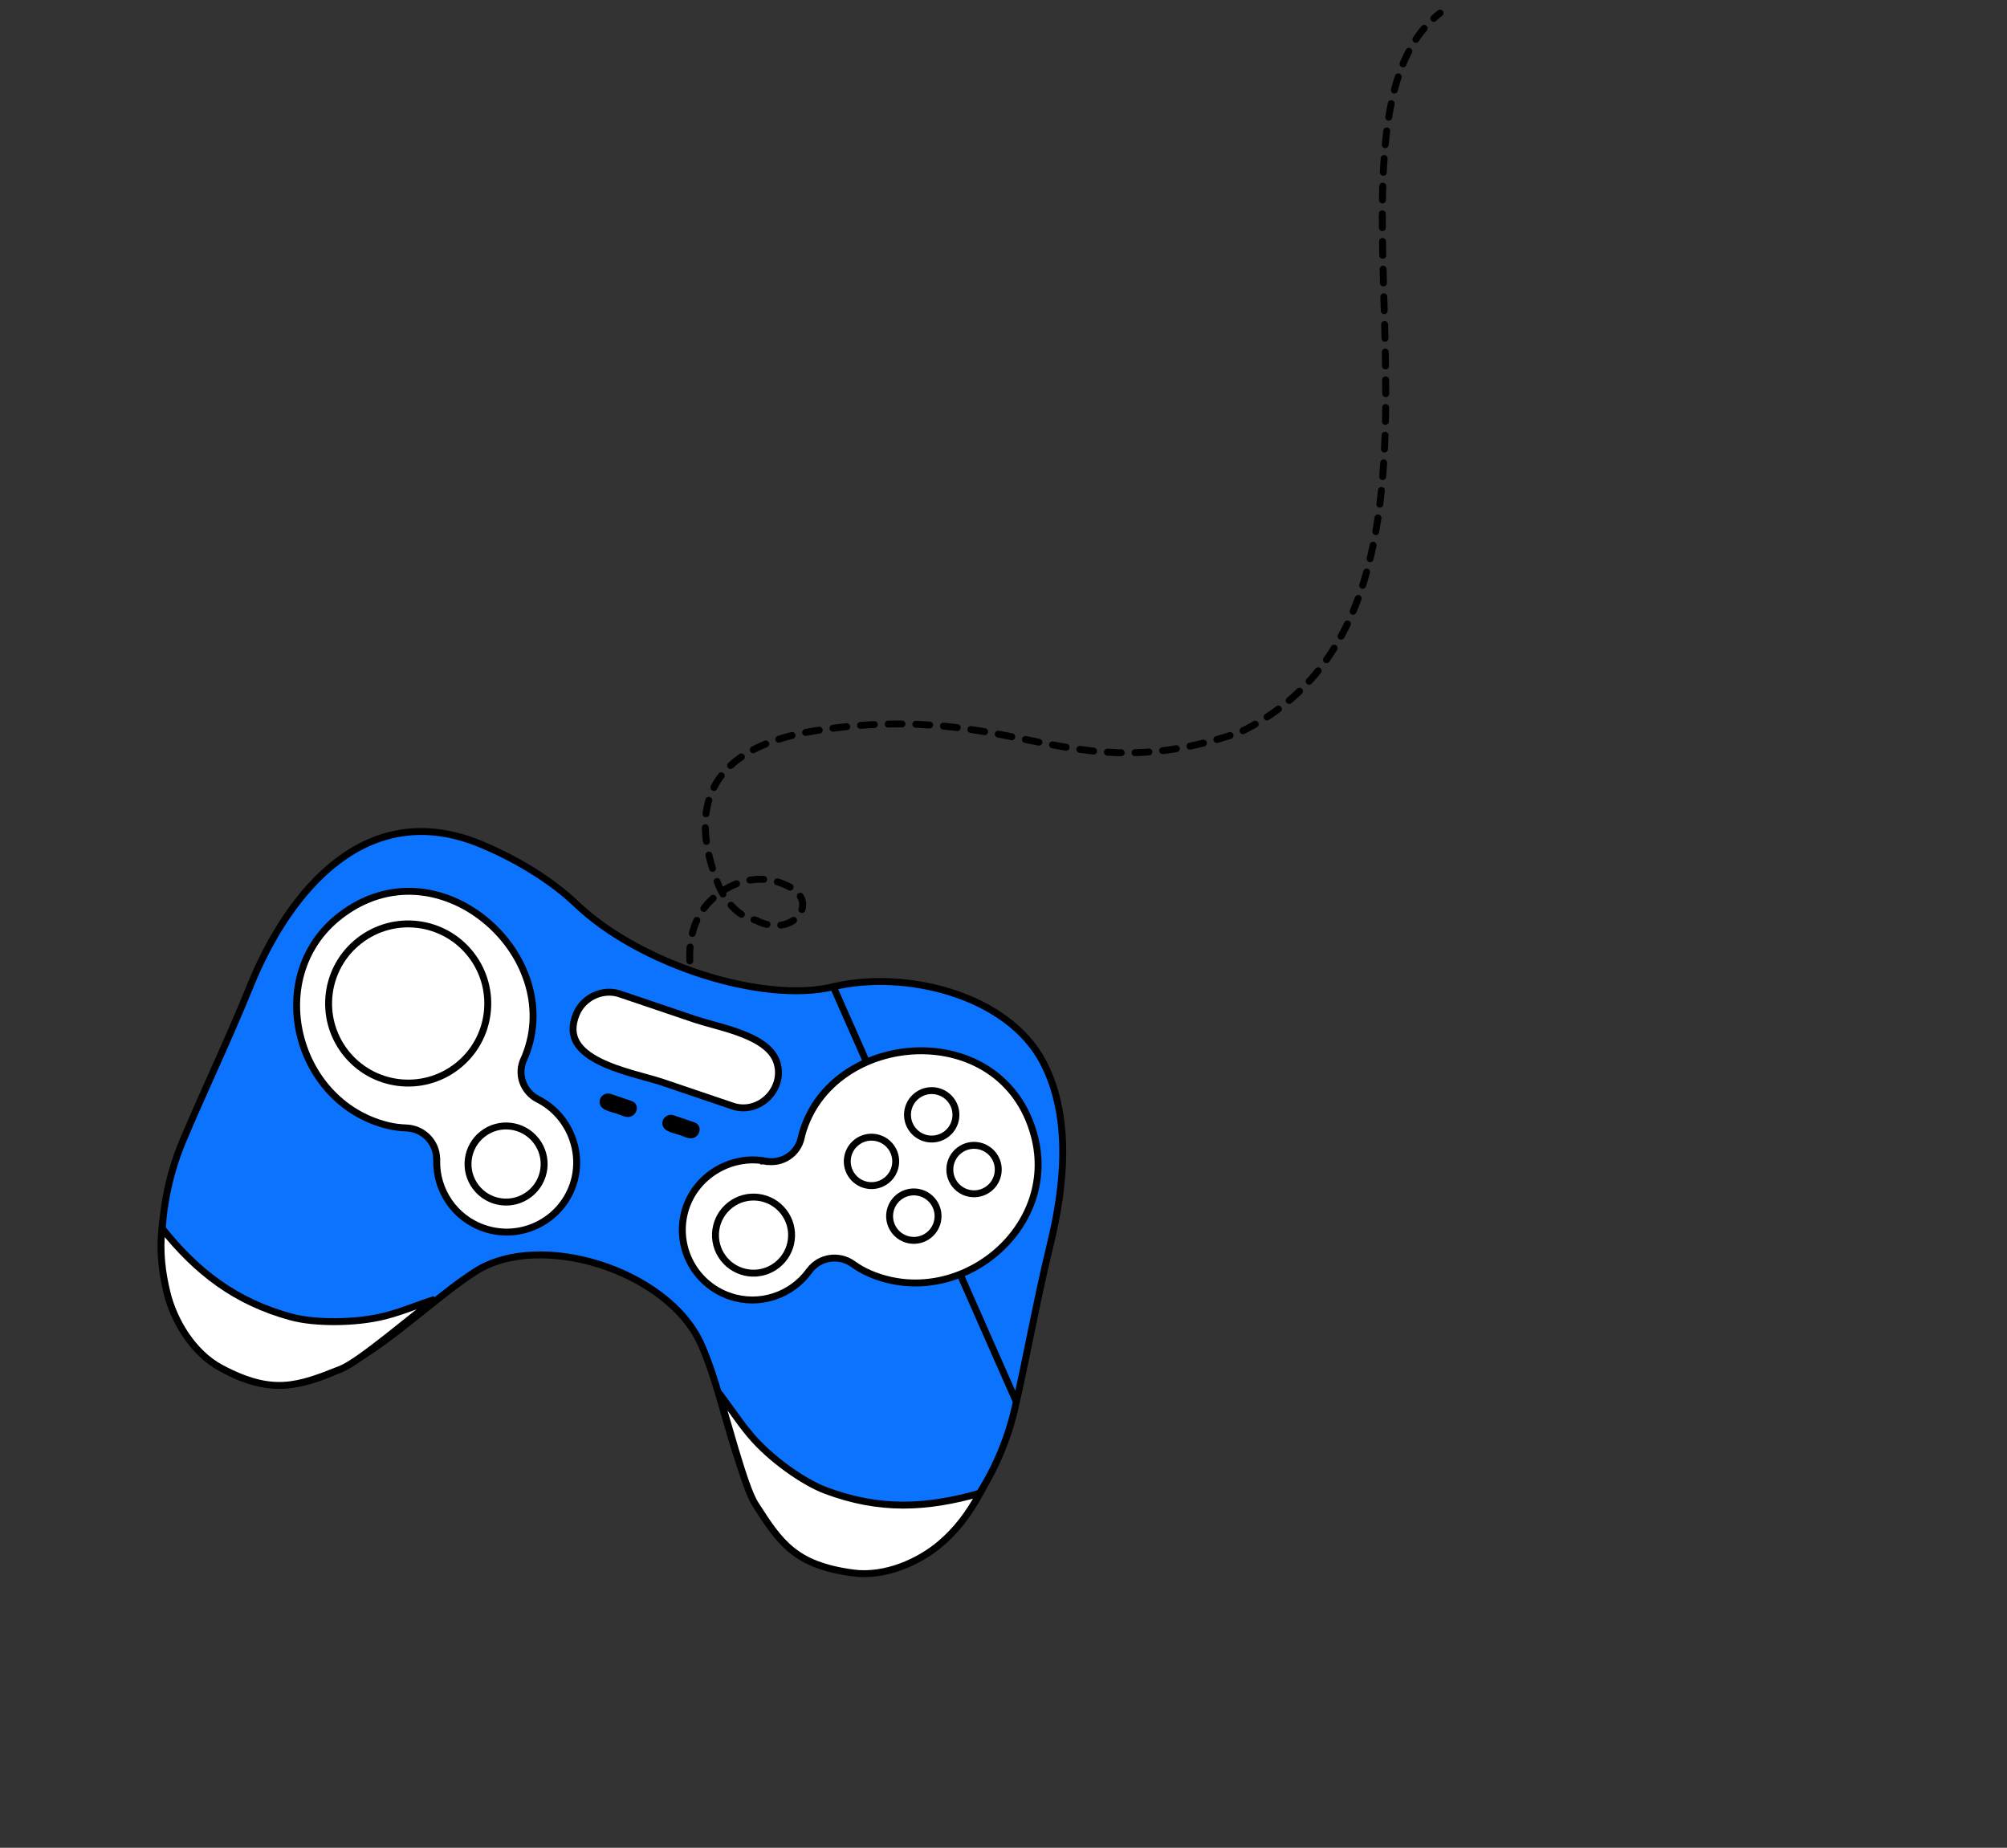
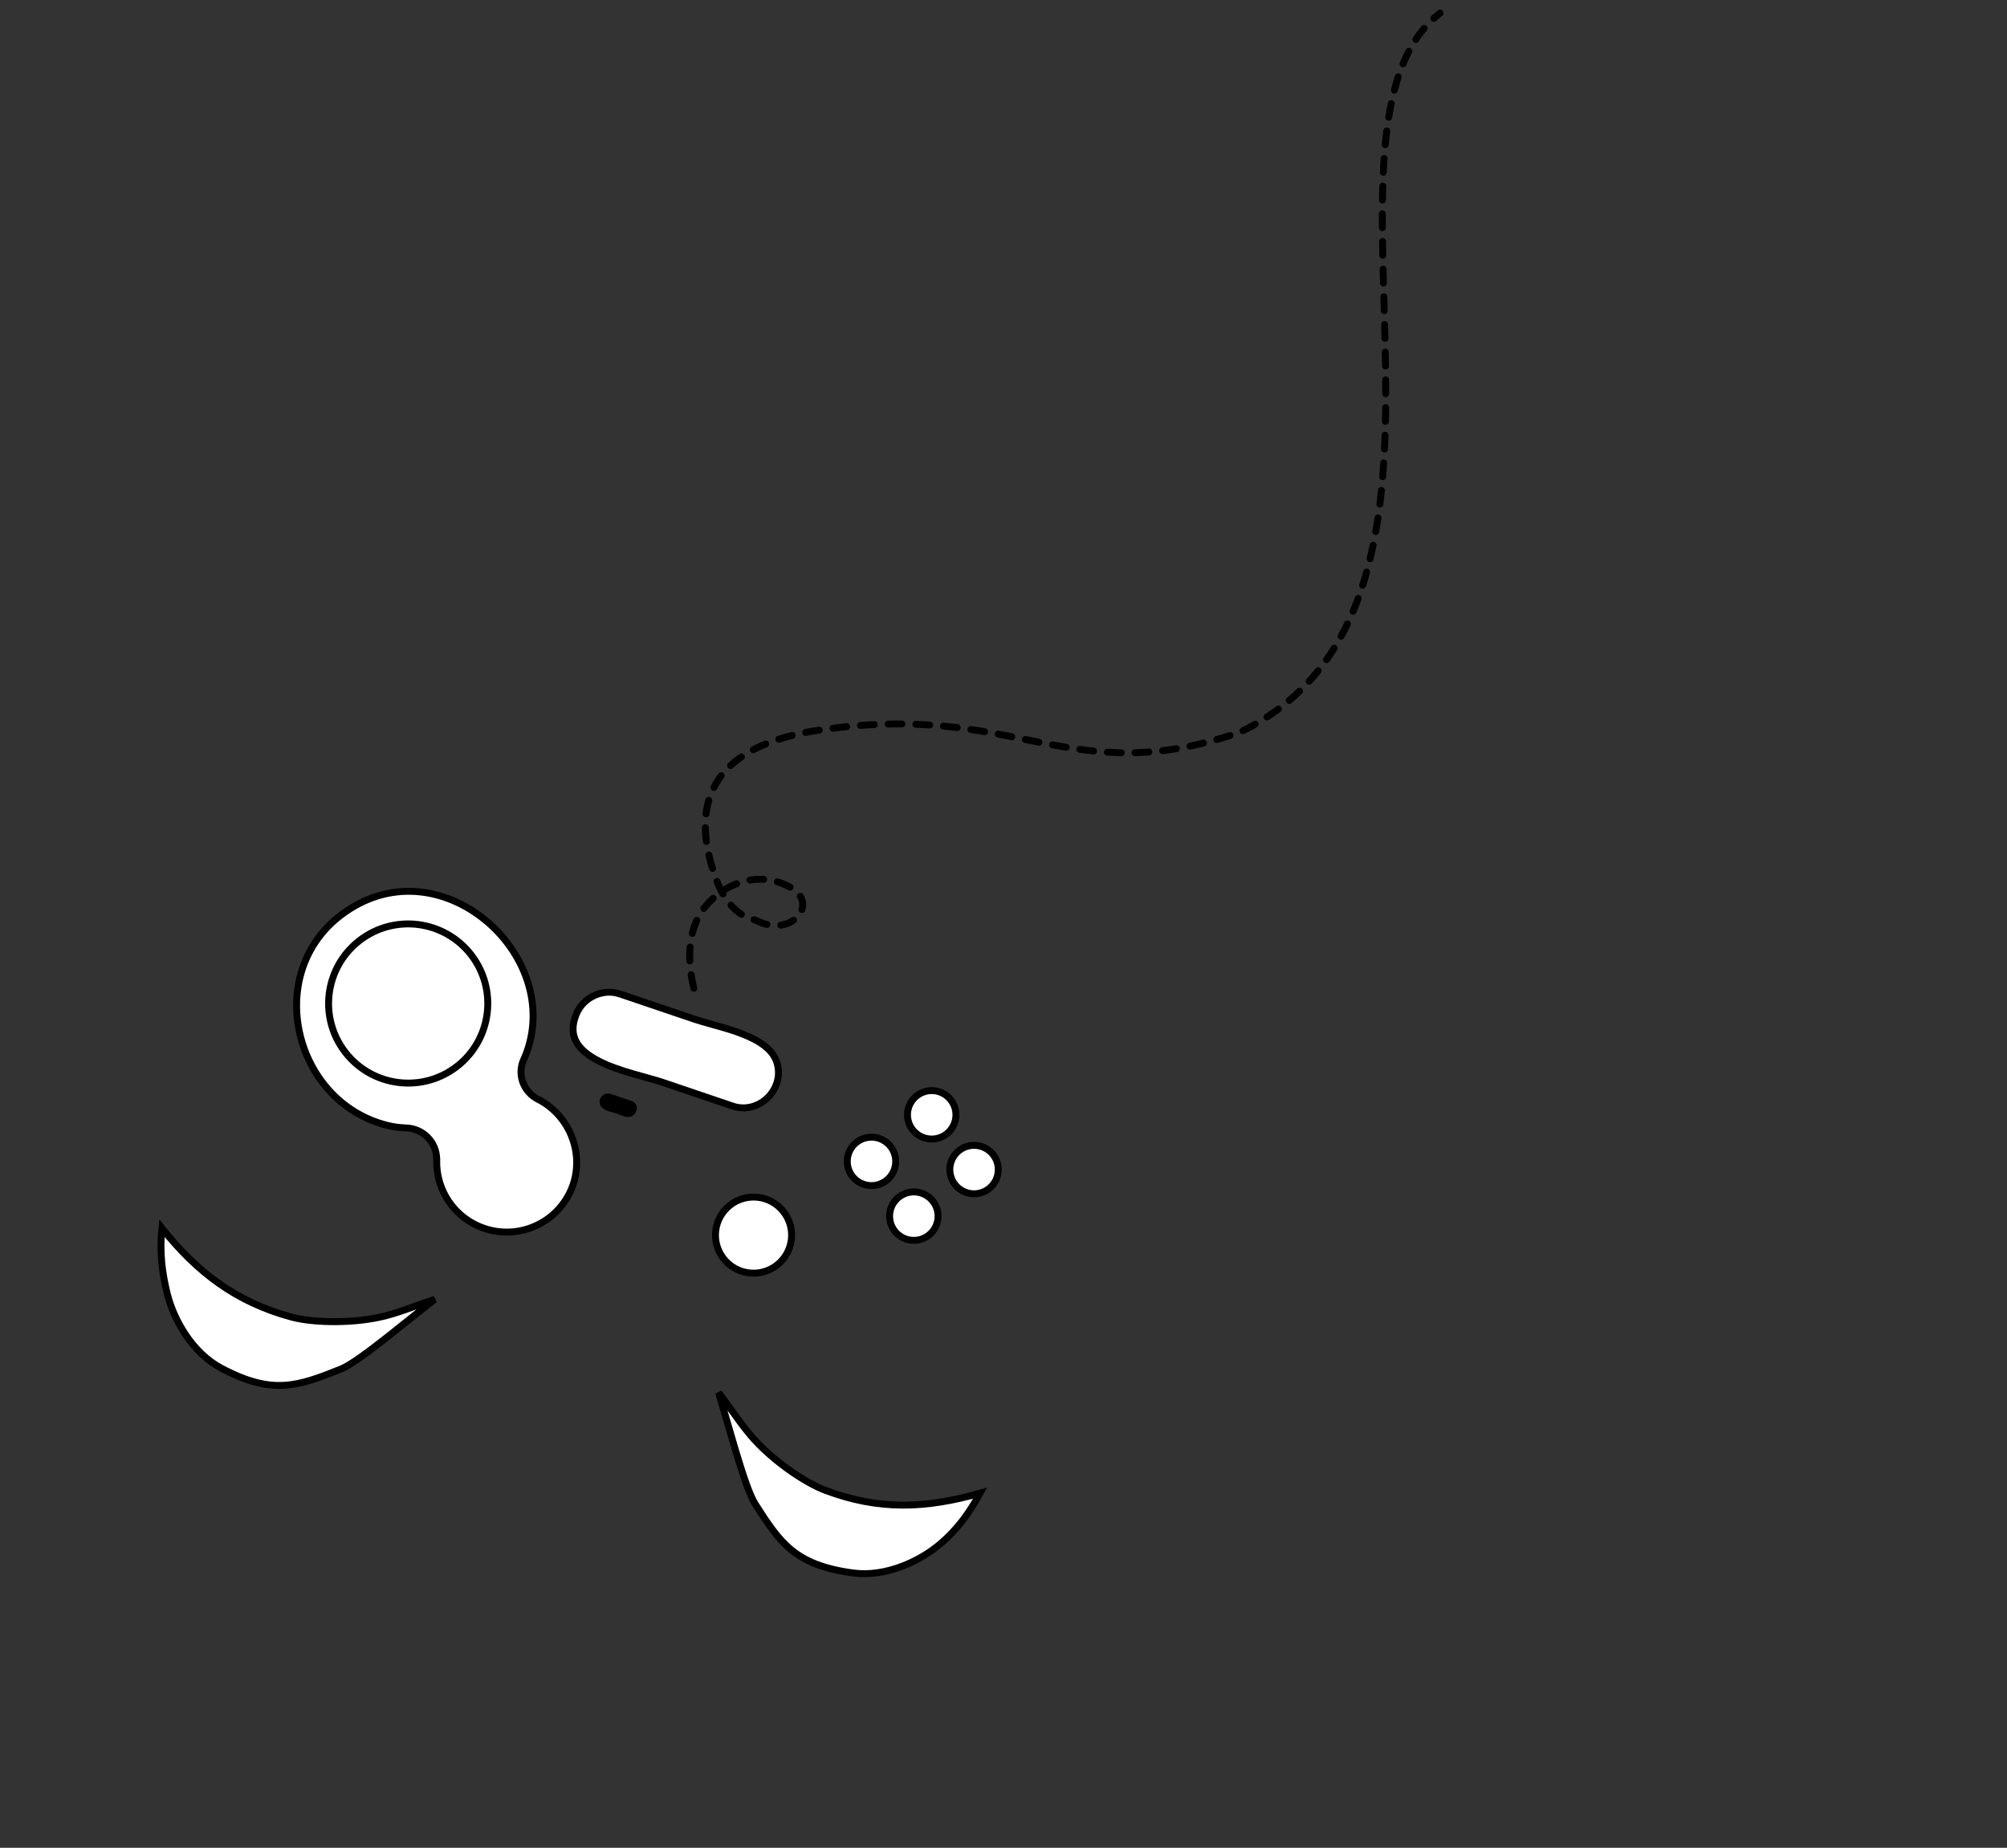
<svg xmlns="http://www.w3.org/2000/svg" width="290" height="267" viewBox="0 0 290 267" fill="none">
  <rect x="0" y="0" width="290" height="267" fill="#333333" stroke="none" />
  <g clip-path="url(#clip0_7383_14900)">
    <path d="M100.253 142.796C99.361 139.125 99.022 133.848 102.568 130.26C105.221 127.577 109.627 125.788 114.1 128.156C118.574 130.524 114.349 135.687 109.195 132.961C106.465 132.455 104.559 129.909 103.581 127.303C100.963 120.339 98.874 108.466 118.205 105.527C147.048 101.14 154.139 114.397 179.116 105.827C218.082 87.134 186.726 18.405 208.084 1.888" stroke="black" stroke-linecap="round" stroke-linejoin="round" stroke-dasharray="2 2" />
-     <path d="M146.861 202.559C147.555 199.462 148.195 196.341 148.836 193.217C149.759 188.723 150.683 184.219 151.77 179.763L152.256 179.882L151.77 179.763C153.83 171.324 154.827 161.348 150.73 153.506L150.73 153.506C148.173 148.608 143.195 145.249 137.518 143.428C131.842 141.608 125.535 141.347 120.412 142.585L146.861 202.559ZM146.861 202.559L146.857 202.553L146.622 203.585C145.373 209.059 142.591 215.189 138.519 219.798C134.452 224.403 129.138 227.451 122.794 226.902C118.792 226.556 115.795 225.08 113.456 222.895C111.106 220.7 109.4 217.77 108.026 214.487C106.675 211.261 105.659 207.729 104.662 204.263L104.609 204.076C103.599 200.565 102.6 197.121 101.289 194.211L101.289 194.211C98.854 188.815 92.991 184.73 86.659 182.72C80.332 180.713 73.364 180.725 68.676 183.74C66.257 185.295 63.757 187.303 61.194 189.361C60.921 189.58 60.647 189.8 60.373 190.02C57.511 192.313 54.567 194.622 51.519 196.455C45.433 200.114 39.033 201.821 32.16 197.737C26.687 194.483 24.148 188.906 23.529 182.793C22.909 176.673 24.224 170.072 26.399 164.899C27.762 161.665 29.199 158.449 30.638 155.228C32.516 151.027 34.397 146.817 36.123 142.547L35.659 142.359L36.123 142.546C38.999 135.429 43.283 128.577 48.879 124.369C54.446 120.183 61.325 118.596 69.515 122.002C74.383 124.031 79.504 127.037 83.311 130.671L83.311 130.671C87.886 135.034 94.619 138.619 101.452 140.811C108.277 143 115.286 143.827 120.412 142.585L146.861 202.559Z" fill="#0C73FE" stroke="black" />
    <path d="M108.405 207.345L108.405 207.346C111.269 210.766 116.1 214.167 119.304 215.368L119.305 215.368C127.113 218.287 133.81 217.97 141.616 215.761C139.953 218.801 138.227 221.072 135.907 223.055L135.907 223.055C132.892 225.633 127.929 227.928 123.24 227.287L123.239 227.287C119.028 226.717 116.417 225.624 114.412 224.007C112.39 222.376 110.945 220.183 109.11 217.301C108.72 216.688 108.266 215.615 107.768 214.215C107.275 212.826 106.752 211.155 106.22 209.371C105.836 208.087 105.447 206.743 105.061 205.408C104.647 203.979 104.236 202.56 103.839 201.236C104.42 201.99 104.945 202.715 105.456 203.429C105.542 203.548 105.627 203.667 105.712 203.785C106.561 204.972 107.397 206.14 108.405 207.345Z" fill="white" stroke="black" />
    <path d="M23.395 177.473C28.479 183.834 34.074 188.131 42.114 190.312L42.115 190.312C45.417 191.203 51.322 191.251 55.642 190.15L55.642 190.15C57.187 189.755 58.552 189.259 59.938 188.755C60.055 188.713 60.173 188.67 60.29 188.628C61.101 188.333 61.929 188.038 62.819 187.756C61.591 188.71 60.285 189.754 58.977 190.798C58.042 191.546 57.107 192.293 56.201 193.007C54.736 194.161 53.346 195.229 52.142 196.081C50.928 196.94 49.94 197.552 49.269 197.821C46.094 199.09 43.641 200.028 41.046 200.174C38.475 200.319 35.717 199.686 31.965 197.696C27.792 195.475 25.09 190.721 24.147 186.864C23.416 183.878 23.042 180.907 23.395 177.473Z" fill="white" stroke="black" />
    <path d="M77.841 158.898L77.841 158.898L77.841 158.898L77.841 158.898L77.841 158.898L77.841 158.898L77.841 158.898L77.853 158.905L77.867 158.911L77.879 158.917C82.28 161.221 84.413 166.572 82.778 171.253C80.947 176.487 75.23 179.282 69.969 177.496L69.969 177.495C65.666 176.042 62.986 171.971 63.103 167.652L63.108 167.474L63.093 167.454C63.073 165.027 61.126 163.065 58.69 162.986C57.753 162.95 56.828 162.837 55.891 162.595L55.888 162.594C42.511 159.199 38.022 140.9 49.154 132.316L49.154 132.315C56.195 126.883 64.329 128.258 70.012 132.865L70.013 132.865C75.724 137.486 78.852 145.306 75.892 152.606L75.892 152.606C75.845 152.724 75.789 152.848 75.726 152.98C74.654 155.183 75.59 157.759 77.757 158.858L77.789 158.875L77.809 158.881C77.811 158.882 77.814 158.884 77.818 158.886L77.835 158.895L77.84 158.898L77.841 158.898Z" fill="white" stroke="black" />
-     <path d="M110.24 167.714L110.467 167.764L110.47 167.751C110.47 167.751 110.47 167.751 110.47 167.751L110.467 167.764L110.467 167.764L110.468 167.764L110.468 167.764L110.468 167.764L110.47 167.764L110.475 167.765L110.49 167.769C110.501 167.771 110.518 167.774 110.536 167.777L110.538 167.777C110.552 167.78 110.589 167.786 110.635 167.789C113.01 168.214 115.288 166.732 115.786 164.349C115.799 164.287 115.81 164.235 115.82 164.188C115.839 164.096 115.854 164.026 115.875 163.954L115.875 163.954L115.877 163.946C117.957 156.349 125.202 152.046 132.55 151.841C139.856 151.642 147.15 155.49 149.445 164.087C153.068 177.672 138.374 189.472 125.694 184.036L125.694 184.036C124.803 183.654 123.992 183.187 123.245 182.646L123.242 182.644C121.235 181.209 118.435 181.61 116.964 183.598L116.948 183.611L116.905 183.669C114.372 187.17 109.766 188.767 105.47 187.308L105.31 187.782L105.47 187.308C100.209 185.522 97.369 179.839 99.097 174.565C100.617 169.923 105.433 166.999 110.24 167.714ZM110.572 167.29L110.572 167.29L110.575 167.276L110.572 167.29Z" fill="white" stroke="black" />
    <path d="M105.987 159.871L105.983 159.866L105.839 159.817C104.156 159.25 102.473 158.678 100.789 158.107L100.788 158.106C99.103 157.534 97.419 156.963 95.734 156.394C95.026 156.155 94.142 155.911 93.187 155.646C92.604 155.484 91.994 155.316 91.381 155.136C89.739 154.655 88.032 154.087 86.57 153.346C85.1 152.601 83.936 151.71 83.311 150.615C82.704 149.55 82.567 148.222 83.294 146.486C84.293 144.103 87.104 142.789 89.554 143.619L89.555 143.619C91.352 144.226 93.15 144.836 94.949 145.445C96.748 146.055 98.546 146.664 100.344 147.272C101.073 147.519 101.939 147.759 102.853 148.013C103.124 148.088 103.398 148.164 103.675 148.242C104.897 148.587 106.175 148.968 107.372 149.443C109.799 150.406 111.726 151.686 112.286 153.623L112.286 153.624C113.385 157.392 109.712 161.012 105.987 159.871Z" fill="white" stroke="black" />
    <path d="M90.456 161.382C90.005 161.289 89.541 161.066 89.145 160.929C88.257 160.631 86.58 160.423 86.635 159.154C86.671 158.368 87.483 157.816 88.229 158.061C88.229 158.061 91.222 159.071 91.228 159.078C92.704 159.581 91.937 161.678 90.45 161.374L90.456 161.382Z" fill="black" />
-     <path d="M99.528 164.467C99.077 164.373 98.614 164.15 98.218 164.014C97.329 163.715 95.652 163.508 95.707 162.239C95.744 161.452 96.555 160.9 97.301 161.145C97.301 161.145 100.294 162.155 100.301 162.163C101.776 162.665 101.009 164.763 99.522 164.459L99.528 164.467Z" fill="black" />
    <circle cx="58.981" cy="145.005" r="11.5" transform="rotate(52.284 58.981 145.005)" fill="white" stroke="black" />
-     <circle cx="73.125" cy="168.199" r="5.5" transform="rotate(52.284 73.125 168.199)" fill="white" stroke="black" />
    <circle cx="108.881" cy="178.472" r="5.5" transform="rotate(52.284 108.881 178.472)" fill="white" stroke="black" />
    <circle cx="134.627" cy="161.09" r="3.5" transform="rotate(52.284 134.627 161.09)" fill="white" stroke="black" />
    <circle cx="132.043" cy="175.73" r="3.5" transform="rotate(52.284 132.043 175.73)" fill="white" stroke="black" />
    <circle cx="140.744" cy="169" r="3.5" transform="rotate(52.284 140.744 169)" fill="white" stroke="black" />
    <circle cx="125.925" cy="167.819" r="3.5" transform="rotate(52.284 125.925 167.819)" fill="white" stroke="black" />
  </g>
  <defs>
    <clipPath id="clip0_7383_14900">
      <rect width="134" height="262" fill="white" transform="translate(207.256) rotate(52.284)" />
    </clipPath>
  </defs>
</svg>